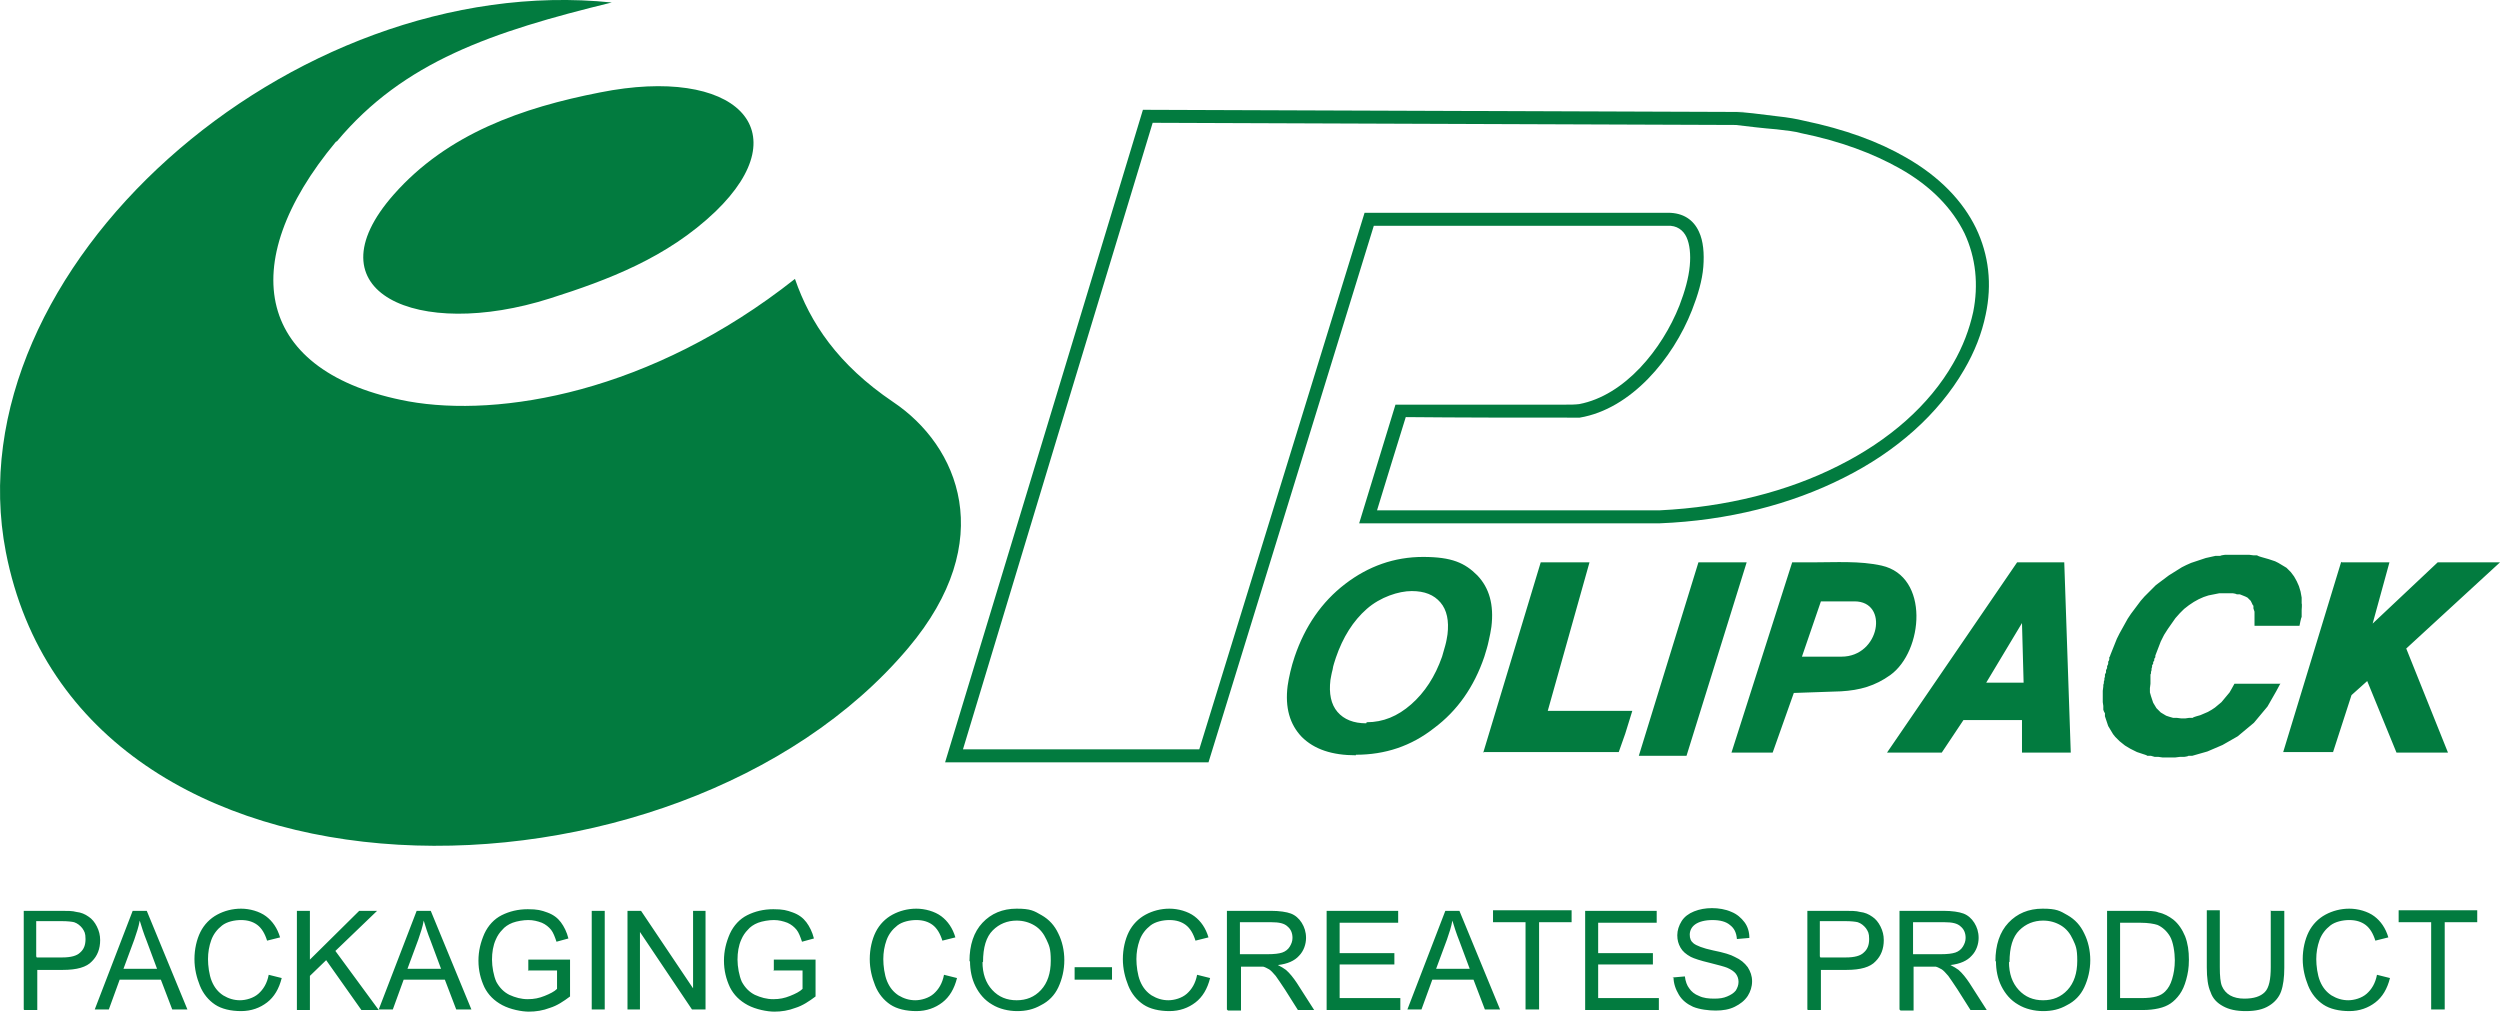
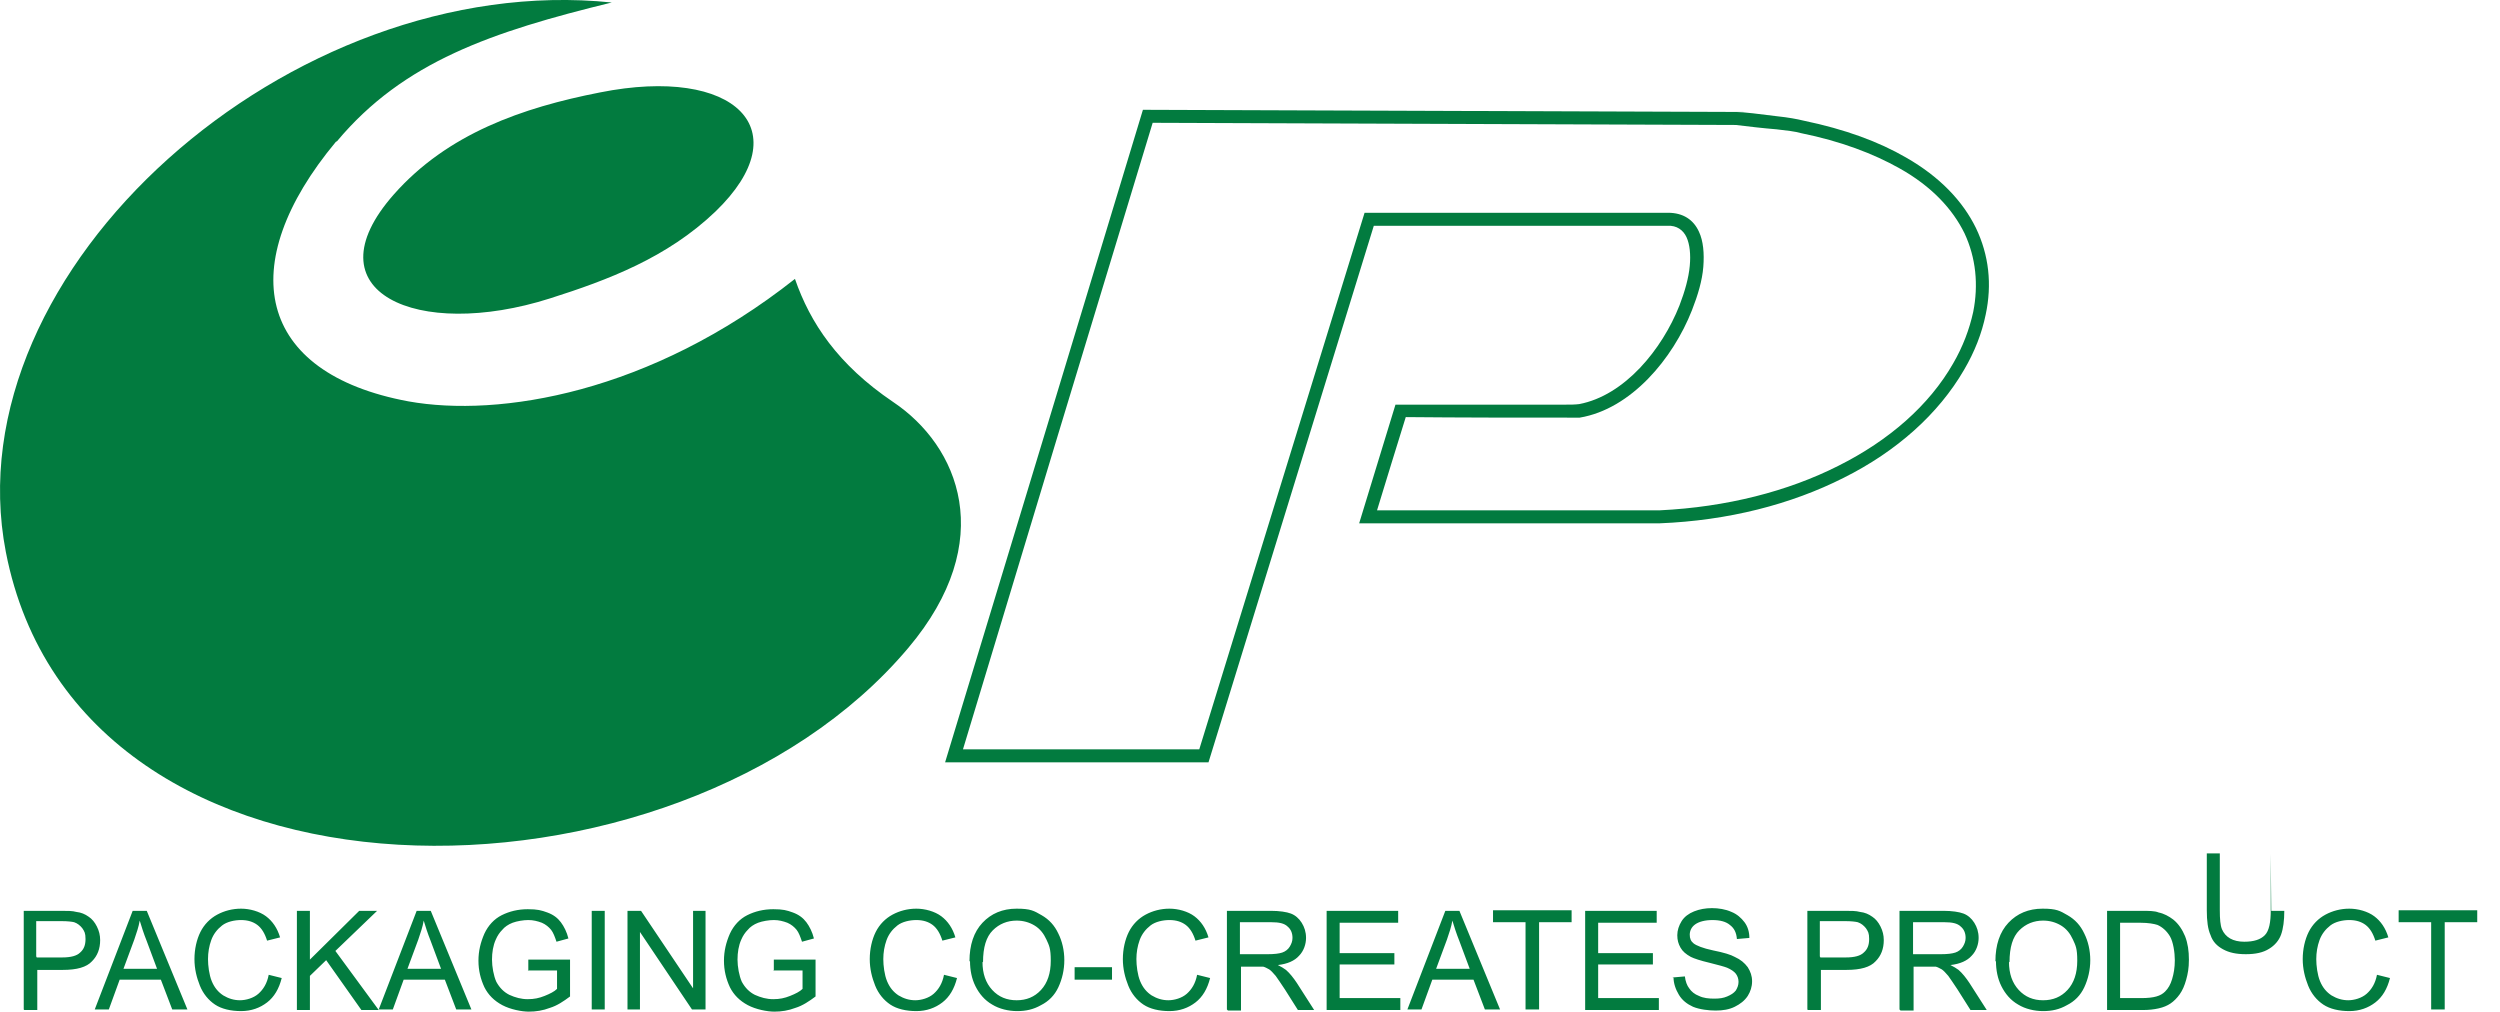
<svg xmlns="http://www.w3.org/2000/svg" id="Warstwa_1" version="1.1" viewBox="40.22 29.14 461.28 186.66">
  <defs>
    <style>.st1{fill:#027b3f}</style>
  </defs>
  <path d="M102.4,55.2c12.3-14.7,28.6-20.2,50.7-25.6-59.1-6.1-121.9,49.2-111.8,101.4,13.6,69.9,124,68.2,166.5,17.7,16.7-19.8,9.3-37.3-2.8-45.4-10.2-6.9-15.3-14.6-18.1-22.7-26.7,21.1-54.6,25.6-71.3,22.6-28.1-5.2-32.3-25.2-13.4-47.9M150.9,46.2c-14.3,2.8-28.1,7.6-38,18.8-15.9,18,4.3,27,28.8,19.2,10.7-3.4,21.6-7.5,30.5-16,15.7-15.1,3.7-27-21.3-22Z" style="fill-rule:evenodd;fill:#027b3f" />
-   <path d="M290.4,168.5c-4.4,0-7.7-1.1-10-3.4-2.2-2.3-3.1-5.4-2.6-9.4.1-.8.3-1.7.5-2.6.2-.9.5-1.9.8-2.8,1.9-5.6,5-10.1,9.3-13.4,4.3-3.3,9.1-5,14.4-5s7.7,1.1,10,3.4c2.2,2.3,3.1,5.4,2.6,9.5-.1.8-.3,1.7-.5,2.6-.2,1-.5,1.9-.8,2.9-1.9,5.6-5,10-9.3,13.2-4.2,3.3-9,4.9-14.4,4.9M292.4,162.4c3,0,5.7-1.1,8.2-3.3,2.5-2.2,4.4-5.1,5.7-8.8.2-.7.4-1.4.6-2.1.2-.7.3-1.4.4-2,.3-2.5-.1-4.5-1.3-5.9-1.2-1.4-2.9-2.1-5.3-2.1s-5.8,1.1-8.3,3.3c-2.5,2.2-4.4,5.2-5.7,9-.2.7-.5,1.4-.6,2.2-.2.7-.3,1.4-.4,1.9-.3,2.5.1,4.5,1.3,5.9,1.2,1.4,3,2.1,5.3,2.1ZM313.9,168l10.6-35.1h9l-7.7,27.4h15.6l-1.3,4.2-1.2,3.4h-24.8ZM353.7,132.9h8.8l-11.1,35.7h-8.8l11-35.7ZM370.9,132.9h3.8c4.2,0,8.7-.3,12.7.6,8.9,2,7.7,15.8,1.6,20.2-2.8,2-5.6,2.8-9.1,3l-8.7.3-3.9,11h-7.6l11.2-35.1ZM372.7,150.3h7.3c7.1,0,8.8-10.2,2.4-10.2h-6.2l-3.5,10.2ZM412.4,132.9h8.7l1.2,35.1h-9v-6h-10.8l-4,6h-10.1l24-35.1ZM406.6,155.1h7s-.3-11-.3-11l-6.6,11ZM460.9,155.4l-.7,1.3-.4.7-.4.7-.4.7-.4.7-.5.6-.5.6-.5.6-.5.6-.5.6-.6.5-.6.5-.6.5-.6.5-.6.5-.7.4-.7.4-.7.4-.7.4-.7.3-.7.3-.7.3-.7.3-.7.2-.7.2-.7.2-.7.2h-.7c0,.1-.8.2-.8.2h-.8c0,0-.8.1-.8.1h-.8s-.8,0-.8,0h-.8s-.7-.1-.7-.1h-.7c0,0-.7-.2-.7-.2h-.7c0-.1-.7-.3-.7-.3l-.6-.2-.6-.2-.6-.3-.6-.3-.5-.3-.5-.3-.5-.4-.5-.4-.4-.4-.4-.4-.4-.5-.3-.5-.3-.5-.3-.5-.2-.6-.2-.6-.2-.6v-.6c-.1,0-.3-.6-.3-.6v-.7c0,0-.1-.7-.1-.7v-.7s0-.7,0-.7v-.7c0,0,.1-.8.1-.8v-.3s.1-.3.1-.3v-.3c0,0,.1-.3.1-.3v-.3c0,0,.1-.3.1-.3v-.4c0,0,.2-.4.2-.4v-.4c0,0,.2-.4.2-.4v-.4c.1,0,.2-.4.2-.4v-.4c.1,0,.2-.4.2-.4v-.4c.1,0,.2-.4.2-.4l.4-1,.4-1,.4-1,.5-1,.5-.9.5-.9.5-.9.6-.9.6-.8.6-.8.6-.8.7-.8.7-.7.7-.7.7-.7.8-.6.8-.6.8-.6.8-.5.8-.5.8-.5.8-.4.9-.4.9-.3.9-.3.9-.3.9-.2.9-.2h.9c0-.1.9-.2.9-.2h.9c0,0,1,0,1,0h.9s.8,0,.8,0h.8c0,0,.8.1.8.1h.7c0,.1.7.3.7.3l.7.2.7.2.6.2.6.2.6.3.5.3.5.3.5.3.4.4.4.4.6.8.5.9.4.9.3,1,.2,1.1v1.1c.1,0,0,1.2,0,1.2v1.3c-.1,0-.4,1.6-.4,1.6h-8.3v-1.2c0,0,0-.7,0-.7v-.7c0,0-.2-.6-.2-.6v-.5c-.1,0-.3-.5-.3-.5l-.2-.4-.3-.3-.3-.3-.4-.2-.5-.2-.5-.2h-.6c0-.1-.7-.2-.7-.2h-.7c0,0-.8,0-.8,0h-1s-1,.2-1,.2l-1,.2-.9.3-.9.4-.9.5-.9.6-.9.7-.8.8-.8.9-.7,1-.7,1-.7,1.1-.6,1.2-.5,1.3-.5,1.3v.3c0,0-.2.3-.2.3v.3c0,0-.2.3-.2.3v.3c0,0-.2.3-.2.3v.3c0,0-.1.3-.1.3v.3c0,0-.1.3-.1.3v.3c0,0-.1.2-.1.2v.2s0,.2,0,.2v.2s0,.2,0,.2v.9c0,0-.1.8-.1.8v.8s.2.7.2.7l.2.6.2.6.3.5.3.5.4.4.4.4.5.3.5.3.6.2.7.2h.7c0,0,.8.1.8.1h.7s.7-.1.7-.1h.7c0-.1.7-.3.7-.3l.7-.2.7-.3.7-.3.7-.4.6-.4.6-.5.6-.5.5-.6.5-.6.5-.6.4-.7.5-.9h8.5ZM472.3,132.9h8.8s-3.1,11.3-3.1,11.3l12-11.3h10.1s1.4,0,1.4,0l-17.3,15.9,7.7,19.2h-9.5s-5.4-13.2-5.4-13.2l-2.9,2.6-3.4,10.5h-9.2s10.7-35.1,10.7-35.1Z" class="st1" />
-   <path d="M251.1 49.4c36.5.1 73 .3 109.5.4 1.2 0 4.5.4 7.6.8 1.9.2 3.6.5 4.8.8h0c7.7 1.6 13.9 3.9 18.9 6.8 6.3 3.6 10.5 8.1 12.9 13 2.4 5 3 10.4 1.8 16-.7 3.4-2 6.8-4 10.2-4.7 8.1-12.4 15-22.2 19.9-9.7 4.9-21.3 7.9-34 8.4 0 0 0 0 0 0h-26.9c-9.5 0-19 0-28.5 0 2.2-7.3 4.5-14.6 6.7-21.9 10.5 0 21 0 31.4 0 .9 0 1.7 0 2.5-.1 8.4-1.6 15.3-10.1 18.5-18.2 1-2.6 1.7-5.1 1.9-7.3.2-2.1 0-4-.6-5.3-.6-1.3-1.8-2.2-3.5-2.1-18.1 0-36.2 0-54.2 0-10.2 33-20.3 66-30.5 99-16.2 0-32.4 0-48.6 0 12.2-40.1 24.3-80.2 36.5-120.4ZM252.9 51.8c-11.7 38.5-23.4 77.1-35 115.6 14.5 0 29.1 0 43.6 0 10.2-33 20.3-66 30.5-99 18.7 0 37.3 0 56 0 2.8 0 4.7 1.3 5.7 3.5.8 1.7 1 4 .8 6.5-.2 2.5-1 5.2-2.1 8-3.5 8.9-11.2 18.2-20.7 19.8-.5 0-1.1 0-1.6 0-10.2 0-20.4 0-30.5-.1-1.8 5.7-3.5 11.4-5.3 17.2h25.3c16 0 21.7 0 26.9 0h0c12.3-.6 23.6-3.5 32.9-8.2 9.4-4.7 16.8-11.2 21.2-18.9 1.8-3.1 3-6.3 3.7-9.5 1-5 .5-10-1.6-14.5-2.2-4.5-6.1-8.7-12-12-4.8-2.7-10.8-5-18.2-6.5 0 0 0 0 0 0-1-.3-2.7-.5-4.5-.7-2.5-.2-5-.5-7.5-.8-35.8-.1-71.7-.3-107.5-.4ZM44.6 215.4v-18.2h6.9c1.2 0 2.1 0 2.8.2.9.1 1.6.4 2.3.9.6.4 1.1 1 1.5 1.8.4.8.6 1.6.6 2.5 0 1.6-.5 2.9-1.5 3.9-1 1.1-2.8 1.6-5.4 1.6h-4.7v7.4h-2.4ZM47 205.8h4.7c1.6 0 2.7-.3 3.3-.9.7-.6 1-1.4 1-2.5s-.2-1.4-.6-2c-.4-.5-.9-.9-1.5-1.1-.4-.1-1.2-.2-2.3-.2h-4.7v6.5ZM57.7 215.4l7-18.2h2.6l7.5 18.2h-2.8l-2.1-5.5h-7.6l-2 5.5h-2.6ZM63 207.9h6.2l-1.9-5.1c-.6-1.5-1-2.8-1.3-3.8-.2 1.2-.6 2.3-1 3.5l-2 5.4ZM89.8 209l2.4.6c-.5 2-1.4 3.5-2.7 4.5-1.3 1-2.9 1.6-4.8 1.6s-3.6-.4-4.8-1.2c-1.2-.8-2.2-2-2.8-3.5-.6-1.5-1-3.1-1-4.9s.4-3.6 1.1-5c.7-1.4 1.8-2.5 3.1-3.2 1.3-.7 2.8-1.1 4.4-1.1s3.4.5 4.6 1.4c1.2.9 2.1 2.2 2.6 3.9l-2.4.6c-.4-1.3-1-2.3-1.8-2.9-.8-.6-1.8-.9-3-.9s-2.6.3-3.5 1c-.9.7-1.6 1.6-2 2.7-.4 1.1-.6 2.3-.6 3.5s.2 2.9.7 4.1c.5 1.2 1.2 2 2.1 2.6 1 .6 2 .9 3.1.9s2.5-.4 3.4-1.2c.9-.8 1.6-1.9 1.9-3.5ZM95 215.4v-18.2h2.4v9l9.1-9h3.3l-7.7 7.4 8 10.9h-3.2l-6.5-9.2-3 2.9v6.3h-2.4ZM110.1 215.4l7-18.2h2.6l7.5 18.2h-2.8l-2.1-5.5h-7.6l-2 5.5h-2.6ZM115.4 207.9h6.2l-1.9-5.1c-.6-1.5-1-2.8-1.3-3.8-.2 1.2-.6 2.3-1 3.5l-2 5.4ZM137.7 208.3v-2.1h7.7s0 6.8 0 6.8c-1.2.9-2.4 1.7-3.7 2.1-1.3.5-2.6.7-3.9.7s-3.4-.4-4.9-1.2c-1.5-.8-2.6-1.9-3.3-3.3-.7-1.5-1.1-3.1-1.1-4.9s.4-3.4 1.1-5c.7-1.5 1.8-2.7 3.2-3.4 1.4-.7 3-1.1 4.8-1.1s2.5.2 3.6.6c1.1.4 1.9 1 2.5 1.8.6.8 1.1 1.8 1.4 3l-2.2.6c-.3-.9-.6-1.7-1-2.2-.4-.5-1-1-1.7-1.3-.8-.3-1.6-.5-2.5-.5s-2.1.2-2.9.5c-.8.3-1.5.8-1.9 1.3-.5.5-.9 1.1-1.2 1.8-.5 1.1-.7 2.4-.7 3.7s.3 3 .8 4.1c.6 1.1 1.4 1.9 2.4 2.4 1.1.5 2.2.8 3.4.8s2.1-.2 3.1-.6c1-.4 1.8-.8 2.3-1.3v-3.4h-5.4ZM149.4 215.4v-18.2h2.4v18.2h-2.4ZM156 215.4v-18.2h2.5l9.6 14.3v-14.3h2.3v18.2h-2.5l-9.6-14.3v14.3h-2.3ZM183 208.3v-2.1h7.7s0 6.8 0 6.8c-1.2.9-2.4 1.7-3.7 2.1-1.3.5-2.6.7-3.9.7s-3.4-.4-4.9-1.2c-1.5-.8-2.6-1.9-3.3-3.3-.7-1.5-1.1-3.1-1.1-4.9s.4-3.4 1.1-5c.7-1.5 1.8-2.7 3.2-3.4 1.4-.7 3-1.1 4.8-1.1s2.5.2 3.6.6c1.1.4 1.9 1 2.5 1.8.6.8 1.1 1.8 1.4 3l-2.2.6c-.3-.9-.6-1.7-1-2.2-.4-.5-1-1-1.7-1.3-.8-.3-1.6-.5-2.5-.5s-2.1.2-2.9.5c-.8.3-1.5.8-1.9 1.3-.5.5-.9 1.1-1.2 1.8-.5 1.1-.7 2.4-.7 3.7s.3 3 .8 4.1c.6 1.1 1.4 1.9 2.4 2.4 1.1.5 2.2.8 3.4.8s2.1-.2 3.1-.6c1-.4 1.8-.8 2.3-1.3v-3.4h-5.4ZM214.4 209l2.4.6c-.5 2-1.4 3.5-2.7 4.5-1.3 1-2.9 1.6-4.8 1.6s-3.6-.4-4.8-1.2c-1.2-.8-2.2-2-2.8-3.5-.6-1.5-1-3.1-1-4.9s.4-3.6 1.1-5c.7-1.4 1.8-2.5 3.1-3.2 1.3-.7 2.8-1.1 4.4-1.1s3.4.5 4.6 1.4c1.2.9 2.1 2.2 2.6 3.9l-2.4.6c-.4-1.3-1-2.3-1.8-2.9-.8-.6-1.8-.9-3-.9s-2.6.3-3.5 1c-.9.7-1.6 1.6-2 2.7-.4 1.1-.6 2.3-.6 3.5s.2 2.9.7 4.1c.5 1.2 1.2 2 2.1 2.6 1 .6 2 .9 3.1.9s2.5-.4 3.4-1.2c.9-.8 1.6-1.9 1.9-3.5ZM219.1 206.5c0-3 .8-5.4 2.4-7.1 1.6-1.7 3.7-2.6 6.3-2.6s3.2.4 4.6 1.2c1.4.8 2.4 1.9 3.1 3.4.7 1.4 1.1 3.1 1.1 4.9s-.4 3.5-1.1 5c-.7 1.5-1.8 2.6-3.2 3.3-1.4.8-2.8 1.1-4.4 1.1s-3.3-.4-4.6-1.2c-1.4-.8-2.4-2-3.1-3.4-.7-1.4-1-3-1-4.6ZM221.5 206.6c0 2.2.6 3.9 1.8 5.2 1.2 1.3 2.7 1.9 4.5 1.9s3.3-.6 4.5-1.9c1.2-1.3 1.8-3.1 1.8-5.4s-.3-2.8-.8-3.9c-.5-1.1-1.2-2-2.2-2.6-1-.6-2.1-.9-3.3-.9-1.7 0-3.2.6-4.4 1.8-1.2 1.2-1.8 3.1-1.8 5.9ZM238.5 209.9v-2.3h6.9v2.3h-6.9ZM261.1 209l2.4.6c-.5 2-1.4 3.5-2.7 4.5-1.3 1-2.9 1.6-4.8 1.6s-3.6-.4-4.8-1.2c-1.2-.8-2.2-2-2.8-3.5-.6-1.5-1-3.1-1-4.9s.4-3.6 1.1-5c.7-1.4 1.8-2.5 3.1-3.2 1.3-.7 2.8-1.1 4.4-1.1s3.4.5 4.6 1.4c1.2.9 2.1 2.2 2.6 3.9l-2.4.6c-.4-1.3-1-2.3-1.8-2.9-.8-.6-1.8-.9-3-.9s-2.6.3-3.5 1c-.9.7-1.6 1.6-2 2.7-.4 1.1-.6 2.3-.6 3.5s.2 2.9.7 4.1c.5 1.2 1.2 2 2.1 2.6 1 .6 2 .9 3.1.9s2.5-.4 3.4-1.2c.9-.8 1.6-1.9 1.9-3.5ZM266.6 215.4v-18.2h8.1c1.6 0 2.9.2 3.7.5.8.3 1.5.9 2 1.7.5.8.8 1.7.8 2.8s-.4 2.4-1.3 3.3c-.8.9-2.1 1.5-3.9 1.7.6.3 1.1.6 1.5.9.7.6 1.4 1.5 2 2.4l3.2 5h-3l-2.4-3.8c-.7-1.1-1.3-1.9-1.7-2.5-.5-.6-.9-1-1.2-1.2-.4-.2-.7-.4-1.1-.5-.3 0-.7 0-1.3 0h-2.8v8.1h-2.4ZM269 205.2h5.2c1.1 0 2-.1 2.6-.3.6-.2 1.1-.6 1.4-1.1.3-.5.5-1 .5-1.6 0-.9-.3-1.6-.9-2.1-.6-.6-1.6-.8-3-.8h-5.8v6ZM285 215.4v-18.2h13.2v2.2h-10.8v5.6h10.1v2.1h-10.1v6.2h11.2v2.2h-13.6ZM299.9 215.4l7-18.2h2.6l7.5 18.2h-2.8l-2.1-5.5h-7.6l-2 5.5h-2.6ZM305.2 207.9h6.2l-1.9-5.1c-.6-1.5-1-2.8-1.3-3.8-.2 1.2-.6 2.3-1 3.5l-2 5.4ZM321.7 215.4v-16.1h-6v-2.2h14.5v2.2h-6v16.1h-2.4ZM332.7 215.4v-18.2h13.2v2.2h-10.8v5.6h10.1v2.1h-10.1v6.2h11.2v2.2h-13.6ZM348.8 209.5l2.3-.2c.1.9.4 1.7.8 2.2.4.6 1 1.1 1.8 1.4.8.4 1.8.5 2.8.5s1.7-.1 2.4-.4c.7-.3 1.2-.6 1.6-1.1.3-.5.5-1 .5-1.6s-.2-1.1-.5-1.5c-.3-.4-.9-.8-1.6-1.1-.5-.2-1.6-.5-3.2-.9-1.7-.4-2.9-.8-3.5-1.1-.9-.5-1.5-1-1.9-1.7-.4-.7-.6-1.4-.6-2.3s.3-1.8.8-2.6c.5-.8 1.3-1.4 2.3-1.8 1-.4 2.1-.6 3.3-.6s2.5.2 3.6.7c1 .4 1.8 1.1 2.4 1.9.6.8.9 1.8.9 2.9l-2.3.2c-.1-1.2-.5-2-1.3-2.6-.7-.6-1.8-.9-3.2-.9s-2.5.3-3.2.8c-.7.5-1 1.2-1 1.9s.2 1.2.7 1.6c.5.4 1.7.9 3.6 1.3 2 .4 3.3.8 4 1.2 1.1.5 1.8 1.1 2.4 1.9.5.8.8 1.6.8 2.6s-.3 1.9-.8 2.7c-.6.9-1.4 1.5-2.4 2-1 .5-2.2.7-3.5.7s-3-.2-4.2-.7c-1.1-.5-2-1.2-2.6-2.2-.6-1-1-2.1-1-3.3ZM373.7 215.4v-18.2h6.9c1.2 0 2.1 0 2.8.2.9.1 1.6.4 2.3.9.6.4 1.1 1 1.5 1.8.4.8.6 1.6.6 2.5 0 1.6-.5 2.9-1.5 3.9-1 1.1-2.8 1.6-5.4 1.6h-4.7v7.4h-2.4ZM376.1 205.8h4.7c1.6 0 2.7-.3 3.3-.9.7-.6 1-1.4 1-2.5s-.2-1.4-.6-2c-.4-.5-.9-.9-1.5-1.1-.4-.1-1.2-.2-2.3-.2h-4.7v6.5ZM390.7 215.4v-18.2h8.1c1.6 0 2.9.2 3.7.5.8.3 1.5.9 2 1.7.5.8.8 1.7.8 2.8s-.4 2.4-1.3 3.3c-.8.9-2.1 1.5-3.9 1.7.6.3 1.1.6 1.5.9.7.6 1.4 1.5 2 2.4l3.2 5h-3l-2.4-3.8c-.7-1.1-1.3-1.9-1.7-2.5-.5-.6-.9-1-1.2-1.2-.4-.2-.7-.4-1.1-.5-.3 0-.7 0-1.3 0h-2.8v8.1h-2.4ZM393.2 205.2h5.2c1.1 0 2-.1 2.6-.3.6-.2 1.1-.6 1.4-1.1.3-.5.5-1 .5-1.6 0-.9-.3-1.6-.9-2.1-.6-.6-1.6-.8-3-.8h-5.8v6ZM408.4 206.5c0-3 .8-5.4 2.4-7.1 1.6-1.7 3.7-2.6 6.3-2.6s3.2.4 4.6 1.2c1.4.8 2.4 1.9 3.1 3.4.7 1.4 1.1 3.1 1.1 4.9s-.4 3.5-1.1 5c-.7 1.5-1.8 2.6-3.2 3.3-1.4.8-2.8 1.1-4.4 1.1s-3.3-.4-4.6-1.2c-1.4-.8-2.4-2-3.1-3.4-.7-1.4-1-3-1-4.6ZM410.9 206.6c0 2.2.6 3.9 1.8 5.2 1.2 1.3 2.7 1.9 4.5 1.9s3.3-.6 4.5-1.9c1.2-1.3 1.8-3.1 1.8-5.4s-.3-2.8-.8-3.9c-.5-1.1-1.2-2-2.2-2.6-1-.6-2.1-.9-3.3-.9-1.7 0-3.2.6-4.4 1.8-1.2 1.2-1.8 3.1-1.8 5.9ZM429 215.4v-18.2h6.3c1.4 0 2.5 0 3.2.3 1 .2 1.9.7 2.7 1.3 1 .8 1.7 1.9 2.2 3.1.5 1.3.7 2.7.7 4.3s-.2 2.6-.5 3.7c-.3 1.1-.7 2-1.2 2.7-.5.7-1.1 1.3-1.7 1.7-.6.4-1.3.7-2.2.9-.9.2-1.8.3-2.9.3h-6.6ZM431.4 213.3h3.9c1.2 0 2.1-.1 2.8-.3.7-.2 1.2-.5 1.6-.9.6-.6 1-1.3 1.3-2.3.3-1 .5-2.1.5-3.5s-.3-3.4-.9-4.4c-.6-1-1.4-1.7-2.3-2.1-.6-.2-1.7-.4-3.1-.4h-3.8v13.9ZM459.3 197.2h2.4v10.5c0 1.8-.2 3.3-.6 4.4-.4 1.1-1.2 2-2.2 2.6-1.1.7-2.5 1-4.3 1s-3.1-.3-4.2-.9c-1.1-.6-1.9-1.4-2.3-2.6-.5-1.1-.7-2.6-.7-4.6v-10.5h2.4v10.5c0 1.6.1 2.8.4 3.5s.8 1.3 1.5 1.7c.7.4 1.6.6 2.6.6 1.8 0 3-.4 3.8-1.2.8-.8 1.1-2.4 1.1-4.6v-10.5ZM478.8 209l2.4.6c-.5 2-1.4 3.5-2.7 4.5-1.3 1-2.9 1.6-4.8 1.6s-3.6-.4-4.8-1.2c-1.2-.8-2.2-2-2.8-3.5-.6-1.5-1-3.1-1-4.9s.4-3.6 1.1-5c.7-1.4 1.8-2.5 3.1-3.2 1.3-.7 2.8-1.1 4.4-1.1s3.4.5 4.6 1.4c1.2.9 2.1 2.2 2.6 3.9l-2.4.6c-.4-1.3-1-2.3-1.8-2.9-.8-.6-1.8-.9-3-.9s-2.6.3-3.5 1c-.9.7-1.6 1.6-2 2.7-.4 1.1-.6 2.3-.6 3.5s.2 2.9.7 4.1c.5 1.2 1.2 2 2.1 2.6 1 .6 2 .9 3.1.9s2.5-.4 3.4-1.2c.9-.8 1.6-1.9 1.9-3.5ZM488.8 215.4v-16.1h-6v-2.2h14.5v2.2h-6v16.1h-2.4Z" class="st1" />
+   <path d="M251.1 49.4c36.5.1 73 .3 109.5.4 1.2 0 4.5.4 7.6.8 1.9.2 3.6.5 4.8.8h0c7.7 1.6 13.9 3.9 18.9 6.8 6.3 3.6 10.5 8.1 12.9 13 2.4 5 3 10.4 1.8 16-.7 3.4-2 6.8-4 10.2-4.7 8.1-12.4 15-22.2 19.9-9.7 4.9-21.3 7.9-34 8.4 0 0 0 0 0 0h-26.9c-9.5 0-19 0-28.5 0 2.2-7.3 4.5-14.6 6.7-21.9 10.5 0 21 0 31.4 0 .9 0 1.7 0 2.5-.1 8.4-1.6 15.3-10.1 18.5-18.2 1-2.6 1.7-5.1 1.9-7.3.2-2.1 0-4-.6-5.3-.6-1.3-1.8-2.2-3.5-2.1-18.1 0-36.2 0-54.2 0-10.2 33-20.3 66-30.5 99-16.2 0-32.4 0-48.6 0 12.2-40.1 24.3-80.2 36.5-120.4ZM252.9 51.8c-11.7 38.5-23.4 77.1-35 115.6 14.5 0 29.1 0 43.6 0 10.2-33 20.3-66 30.5-99 18.7 0 37.3 0 56 0 2.8 0 4.7 1.3 5.7 3.5.8 1.7 1 4 .8 6.5-.2 2.5-1 5.2-2.1 8-3.5 8.9-11.2 18.2-20.7 19.8-.5 0-1.1 0-1.6 0-10.2 0-20.4 0-30.5-.1-1.8 5.7-3.5 11.4-5.3 17.2h25.3c16 0 21.7 0 26.9 0h0c12.3-.6 23.6-3.5 32.9-8.2 9.4-4.7 16.8-11.2 21.2-18.9 1.8-3.1 3-6.3 3.7-9.5 1-5 .5-10-1.6-14.5-2.2-4.5-6.1-8.7-12-12-4.8-2.7-10.8-5-18.2-6.5 0 0 0 0 0 0-1-.3-2.7-.5-4.5-.7-2.5-.2-5-.5-7.5-.8-35.8-.1-71.7-.3-107.5-.4ZM44.6 215.4v-18.2h6.9c1.2 0 2.1 0 2.8.2.9.1 1.6.4 2.3.9.6.4 1.1 1 1.5 1.8.4.8.6 1.6.6 2.5 0 1.6-.5 2.9-1.5 3.9-1 1.1-2.8 1.6-5.4 1.6h-4.7v7.4h-2.4ZM47 205.8h4.7c1.6 0 2.7-.3 3.3-.9.7-.6 1-1.4 1-2.5s-.2-1.4-.6-2c-.4-.5-.9-.9-1.5-1.1-.4-.1-1.2-.2-2.3-.2h-4.7v6.5ZM57.7 215.4l7-18.2h2.6l7.5 18.2h-2.8l-2.1-5.5h-7.6l-2 5.5h-2.6ZM63 207.9h6.2l-1.9-5.1c-.6-1.5-1-2.8-1.3-3.8-.2 1.2-.6 2.3-1 3.5l-2 5.4ZM89.8 209l2.4.6c-.5 2-1.4 3.5-2.7 4.5-1.3 1-2.9 1.6-4.8 1.6s-3.6-.4-4.8-1.2c-1.2-.8-2.2-2-2.8-3.5-.6-1.5-1-3.1-1-4.9s.4-3.6 1.1-5c.7-1.4 1.8-2.5 3.1-3.2 1.3-.7 2.8-1.1 4.4-1.1s3.4.5 4.6 1.4c1.2.9 2.1 2.2 2.6 3.9l-2.4.6c-.4-1.3-1-2.3-1.8-2.9-.8-.6-1.8-.9-3-.9s-2.6.3-3.5 1c-.9.7-1.6 1.6-2 2.7-.4 1.1-.6 2.3-.6 3.5s.2 2.9.7 4.1c.5 1.2 1.2 2 2.1 2.6 1 .6 2 .9 3.1.9s2.5-.4 3.4-1.2c.9-.8 1.6-1.9 1.9-3.5ZM95 215.4v-18.2h2.4v9l9.1-9h3.3l-7.7 7.4 8 10.9h-3.2l-6.5-9.2-3 2.9v6.3h-2.4ZM110.1 215.4l7-18.2h2.6l7.5 18.2h-2.8l-2.1-5.5h-7.6l-2 5.5h-2.6ZM115.4 207.9h6.2l-1.9-5.1c-.6-1.5-1-2.8-1.3-3.8-.2 1.2-.6 2.3-1 3.5l-2 5.4ZM137.7 208.3v-2.1h7.7s0 6.8 0 6.8c-1.2.9-2.4 1.7-3.7 2.1-1.3.5-2.6.7-3.9.7s-3.4-.4-4.9-1.2c-1.5-.8-2.6-1.9-3.3-3.3-.7-1.5-1.1-3.1-1.1-4.9s.4-3.4 1.1-5c.7-1.5 1.8-2.7 3.2-3.4 1.4-.7 3-1.1 4.8-1.1s2.5.2 3.6.6c1.1.4 1.9 1 2.5 1.8.6.8 1.1 1.8 1.4 3l-2.2.6c-.3-.9-.6-1.7-1-2.2-.4-.5-1-1-1.7-1.3-.8-.3-1.6-.5-2.5-.5s-2.1.2-2.9.5c-.8.3-1.5.8-1.9 1.3-.5.5-.9 1.1-1.2 1.8-.5 1.1-.7 2.4-.7 3.7s.3 3 .8 4.1c.6 1.1 1.4 1.9 2.4 2.4 1.1.5 2.2.8 3.4.8s2.1-.2 3.1-.6c1-.4 1.8-.8 2.3-1.3v-3.4h-5.4ZM149.4 215.4v-18.2h2.4v18.2h-2.4ZM156 215.4v-18.2h2.5l9.6 14.3v-14.3h2.3v18.2h-2.5l-9.6-14.3v14.3h-2.3ZM183 208.3v-2.1h7.7s0 6.8 0 6.8c-1.2.9-2.4 1.7-3.7 2.1-1.3.5-2.6.7-3.9.7s-3.4-.4-4.9-1.2c-1.5-.8-2.6-1.9-3.3-3.3-.7-1.5-1.1-3.1-1.1-4.9s.4-3.4 1.1-5c.7-1.5 1.8-2.7 3.2-3.4 1.4-.7 3-1.1 4.8-1.1s2.5.2 3.6.6c1.1.4 1.9 1 2.5 1.8.6.8 1.1 1.8 1.4 3l-2.2.6c-.3-.9-.6-1.7-1-2.2-.4-.5-1-1-1.7-1.3-.8-.3-1.6-.5-2.5-.5s-2.1.2-2.9.5c-.8.3-1.5.8-1.9 1.3-.5.5-.9 1.1-1.2 1.8-.5 1.1-.7 2.4-.7 3.7s.3 3 .8 4.1c.6 1.1 1.4 1.9 2.4 2.4 1.1.5 2.2.8 3.4.8s2.1-.2 3.1-.6c1-.4 1.8-.8 2.3-1.3v-3.4h-5.4ZM214.4 209l2.4.6c-.5 2-1.4 3.5-2.7 4.5-1.3 1-2.9 1.6-4.8 1.6s-3.6-.4-4.8-1.2c-1.2-.8-2.2-2-2.8-3.5-.6-1.5-1-3.1-1-4.9s.4-3.6 1.1-5c.7-1.4 1.8-2.5 3.1-3.2 1.3-.7 2.8-1.1 4.4-1.1s3.4.5 4.6 1.4c1.2.9 2.1 2.2 2.6 3.9l-2.4.6c-.4-1.3-1-2.3-1.8-2.9-.8-.6-1.8-.9-3-.9s-2.6.3-3.5 1c-.9.7-1.6 1.6-2 2.7-.4 1.1-.6 2.3-.6 3.5s.2 2.9.7 4.1c.5 1.2 1.2 2 2.1 2.6 1 .6 2 .9 3.1.9s2.5-.4 3.4-1.2c.9-.8 1.6-1.9 1.9-3.5ZM219.1 206.5c0-3 .8-5.4 2.4-7.1 1.6-1.7 3.7-2.6 6.3-2.6s3.2.4 4.6 1.2c1.4.8 2.4 1.9 3.1 3.4.7 1.4 1.1 3.1 1.1 4.9s-.4 3.5-1.1 5c-.7 1.5-1.8 2.6-3.2 3.3-1.4.8-2.8 1.1-4.4 1.1s-3.3-.4-4.6-1.2c-1.4-.8-2.4-2-3.1-3.4-.7-1.4-1-3-1-4.6ZM221.5 206.6c0 2.2.6 3.9 1.8 5.2 1.2 1.3 2.7 1.9 4.5 1.9s3.3-.6 4.5-1.9c1.2-1.3 1.8-3.1 1.8-5.4s-.3-2.8-.8-3.9c-.5-1.1-1.2-2-2.2-2.6-1-.6-2.1-.9-3.3-.9-1.7 0-3.2.6-4.4 1.8-1.2 1.2-1.8 3.1-1.8 5.9ZM238.5 209.9v-2.3h6.9v2.3h-6.9ZM261.1 209l2.4.6c-.5 2-1.4 3.5-2.7 4.5-1.3 1-2.9 1.6-4.8 1.6s-3.6-.4-4.8-1.2c-1.2-.8-2.2-2-2.8-3.5-.6-1.5-1-3.1-1-4.9s.4-3.6 1.1-5c.7-1.4 1.8-2.5 3.1-3.2 1.3-.7 2.8-1.1 4.4-1.1s3.4.5 4.6 1.4c1.2.9 2.1 2.2 2.6 3.9l-2.4.6c-.4-1.3-1-2.3-1.8-2.9-.8-.6-1.8-.9-3-.9s-2.6.3-3.5 1c-.9.7-1.6 1.6-2 2.7-.4 1.1-.6 2.3-.6 3.5s.2 2.9.7 4.1c.5 1.2 1.2 2 2.1 2.6 1 .6 2 .9 3.1.9s2.5-.4 3.4-1.2c.9-.8 1.6-1.9 1.9-3.5ZM266.6 215.4v-18.2h8.1c1.6 0 2.9.2 3.7.5.8.3 1.5.9 2 1.7.5.8.8 1.7.8 2.8s-.4 2.4-1.3 3.3c-.8.9-2.1 1.5-3.9 1.7.6.3 1.1.6 1.5.9.7.6 1.4 1.5 2 2.4l3.2 5h-3l-2.4-3.8c-.7-1.1-1.3-1.9-1.7-2.5-.5-.6-.9-1-1.2-1.2-.4-.2-.7-.4-1.1-.5-.3 0-.7 0-1.3 0h-2.8v8.1h-2.4ZM269 205.2h5.2c1.1 0 2-.1 2.6-.3.6-.2 1.1-.6 1.4-1.1.3-.5.5-1 .5-1.6 0-.9-.3-1.6-.9-2.1-.6-.6-1.6-.8-3-.8h-5.8v6ZM285 215.4v-18.2h13.2v2.2h-10.8v5.6h10.1v2.1h-10.1v6.2h11.2v2.2h-13.6ZM299.9 215.4l7-18.2h2.6l7.5 18.2h-2.8l-2.1-5.5h-7.6l-2 5.5h-2.6ZM305.2 207.9h6.2l-1.9-5.1c-.6-1.5-1-2.8-1.3-3.8-.2 1.2-.6 2.3-1 3.5l-2 5.4ZM321.7 215.4v-16.1h-6v-2.2h14.5v2.2h-6v16.1h-2.4ZM332.7 215.4v-18.2h13.2v2.2h-10.8v5.6h10.1v2.1h-10.1v6.2h11.2v2.2h-13.6ZM348.8 209.5l2.3-.2c.1.9.4 1.7.8 2.2.4.6 1 1.1 1.8 1.4.8.4 1.8.5 2.8.5s1.7-.1 2.4-.4c.7-.3 1.2-.6 1.6-1.1.3-.5.5-1 .5-1.6s-.2-1.1-.5-1.5c-.3-.4-.9-.8-1.6-1.1-.5-.2-1.6-.5-3.2-.9-1.7-.4-2.9-.8-3.5-1.1-.9-.5-1.5-1-1.9-1.7-.4-.7-.6-1.4-.6-2.3s.3-1.8.8-2.6c.5-.8 1.3-1.4 2.3-1.8 1-.4 2.1-.6 3.3-.6s2.5.2 3.6.7c1 .4 1.8 1.1 2.4 1.9.6.8.9 1.8.9 2.9l-2.3.2c-.1-1.2-.5-2-1.3-2.6-.7-.6-1.8-.9-3.2-.9s-2.5.3-3.2.8c-.7.5-1 1.2-1 1.9s.2 1.2.7 1.6c.5.4 1.7.9 3.6 1.3 2 .4 3.3.8 4 1.2 1.1.5 1.8 1.1 2.4 1.9.5.8.8 1.6.8 2.6s-.3 1.9-.8 2.7c-.6.9-1.4 1.5-2.4 2-1 .5-2.2.7-3.5.7s-3-.2-4.2-.7c-1.1-.5-2-1.2-2.6-2.2-.6-1-1-2.1-1-3.3ZM373.7 215.4v-18.2h6.9c1.2 0 2.1 0 2.8.2.9.1 1.6.4 2.3.9.6.4 1.1 1 1.5 1.8.4.8.6 1.6.6 2.5 0 1.6-.5 2.9-1.5 3.9-1 1.1-2.8 1.6-5.4 1.6h-4.7v7.4h-2.4ZM376.1 205.8h4.7c1.6 0 2.7-.3 3.3-.9.7-.6 1-1.4 1-2.5s-.2-1.4-.6-2c-.4-.5-.9-.9-1.5-1.1-.4-.1-1.2-.2-2.3-.2h-4.7v6.5ZM390.7 215.4v-18.2h8.1c1.6 0 2.9.2 3.7.5.8.3 1.5.9 2 1.7.5.8.8 1.7.8 2.8s-.4 2.4-1.3 3.3c-.8.9-2.1 1.5-3.9 1.7.6.3 1.1.6 1.5.9.7.6 1.4 1.5 2 2.4l3.2 5h-3l-2.4-3.8c-.7-1.1-1.3-1.9-1.7-2.5-.5-.6-.9-1-1.2-1.2-.4-.2-.7-.4-1.1-.5-.3 0-.7 0-1.3 0h-2.8v8.1h-2.4ZM393.2 205.2h5.2c1.1 0 2-.1 2.6-.3.6-.2 1.1-.6 1.4-1.1.3-.5.5-1 .5-1.6 0-.9-.3-1.6-.9-2.1-.6-.6-1.6-.8-3-.8h-5.8v6ZM408.4 206.5c0-3 .8-5.4 2.4-7.1 1.6-1.7 3.7-2.6 6.3-2.6s3.2.4 4.6 1.2c1.4.8 2.4 1.9 3.1 3.4.7 1.4 1.1 3.1 1.1 4.9s-.4 3.5-1.1 5c-.7 1.5-1.8 2.6-3.2 3.3-1.4.8-2.8 1.1-4.4 1.1s-3.3-.4-4.6-1.2c-1.4-.8-2.4-2-3.1-3.4-.7-1.4-1-3-1-4.6ZM410.9 206.6c0 2.2.6 3.9 1.8 5.2 1.2 1.3 2.7 1.9 4.5 1.9s3.3-.6 4.5-1.9c1.2-1.3 1.8-3.1 1.8-5.4s-.3-2.8-.8-3.9c-.5-1.1-1.2-2-2.2-2.6-1-.6-2.1-.9-3.3-.9-1.7 0-3.2.6-4.4 1.8-1.2 1.2-1.8 3.1-1.8 5.9ZM429 215.4v-18.2h6.3c1.4 0 2.5 0 3.2.3 1 .2 1.9.7 2.7 1.3 1 .8 1.7 1.9 2.2 3.1.5 1.3.7 2.7.7 4.3s-.2 2.6-.5 3.7c-.3 1.1-.7 2-1.2 2.7-.5.7-1.1 1.3-1.7 1.7-.6.4-1.3.7-2.2.9-.9.2-1.8.3-2.9.3h-6.6ZM431.4 213.3h3.9c1.2 0 2.1-.1 2.8-.3.7-.2 1.2-.5 1.6-.9.6-.6 1-1.3 1.3-2.3.3-1 .5-2.1.5-3.5s-.3-3.4-.9-4.4c-.6-1-1.4-1.7-2.3-2.1-.6-.2-1.7-.4-3.1-.4h-3.8v13.9ZM459.3 197.2h2.4c0 1.8-.2 3.3-.6 4.4-.4 1.1-1.2 2-2.2 2.6-1.1.7-2.5 1-4.3 1s-3.1-.3-4.2-.9c-1.1-.6-1.9-1.4-2.3-2.6-.5-1.1-.7-2.6-.7-4.6v-10.5h2.4v10.5c0 1.6.1 2.8.4 3.5s.8 1.3 1.5 1.7c.7.4 1.6.6 2.6.6 1.8 0 3-.4 3.8-1.2.8-.8 1.1-2.4 1.1-4.6v-10.5ZM478.8 209l2.4.6c-.5 2-1.4 3.5-2.7 4.5-1.3 1-2.9 1.6-4.8 1.6s-3.6-.4-4.8-1.2c-1.2-.8-2.2-2-2.8-3.5-.6-1.5-1-3.1-1-4.9s.4-3.6 1.1-5c.7-1.4 1.8-2.5 3.1-3.2 1.3-.7 2.8-1.1 4.4-1.1s3.4.5 4.6 1.4c1.2.9 2.1 2.2 2.6 3.9l-2.4.6c-.4-1.3-1-2.3-1.8-2.9-.8-.6-1.8-.9-3-.9s-2.6.3-3.5 1c-.9.7-1.6 1.6-2 2.7-.4 1.1-.6 2.3-.6 3.5s.2 2.9.7 4.1c.5 1.2 1.2 2 2.1 2.6 1 .6 2 .9 3.1.9s2.5-.4 3.4-1.2c.9-.8 1.6-1.9 1.9-3.5ZM488.8 215.4v-16.1h-6v-2.2h14.5v2.2h-6v16.1h-2.4Z" class="st1" />
</svg>